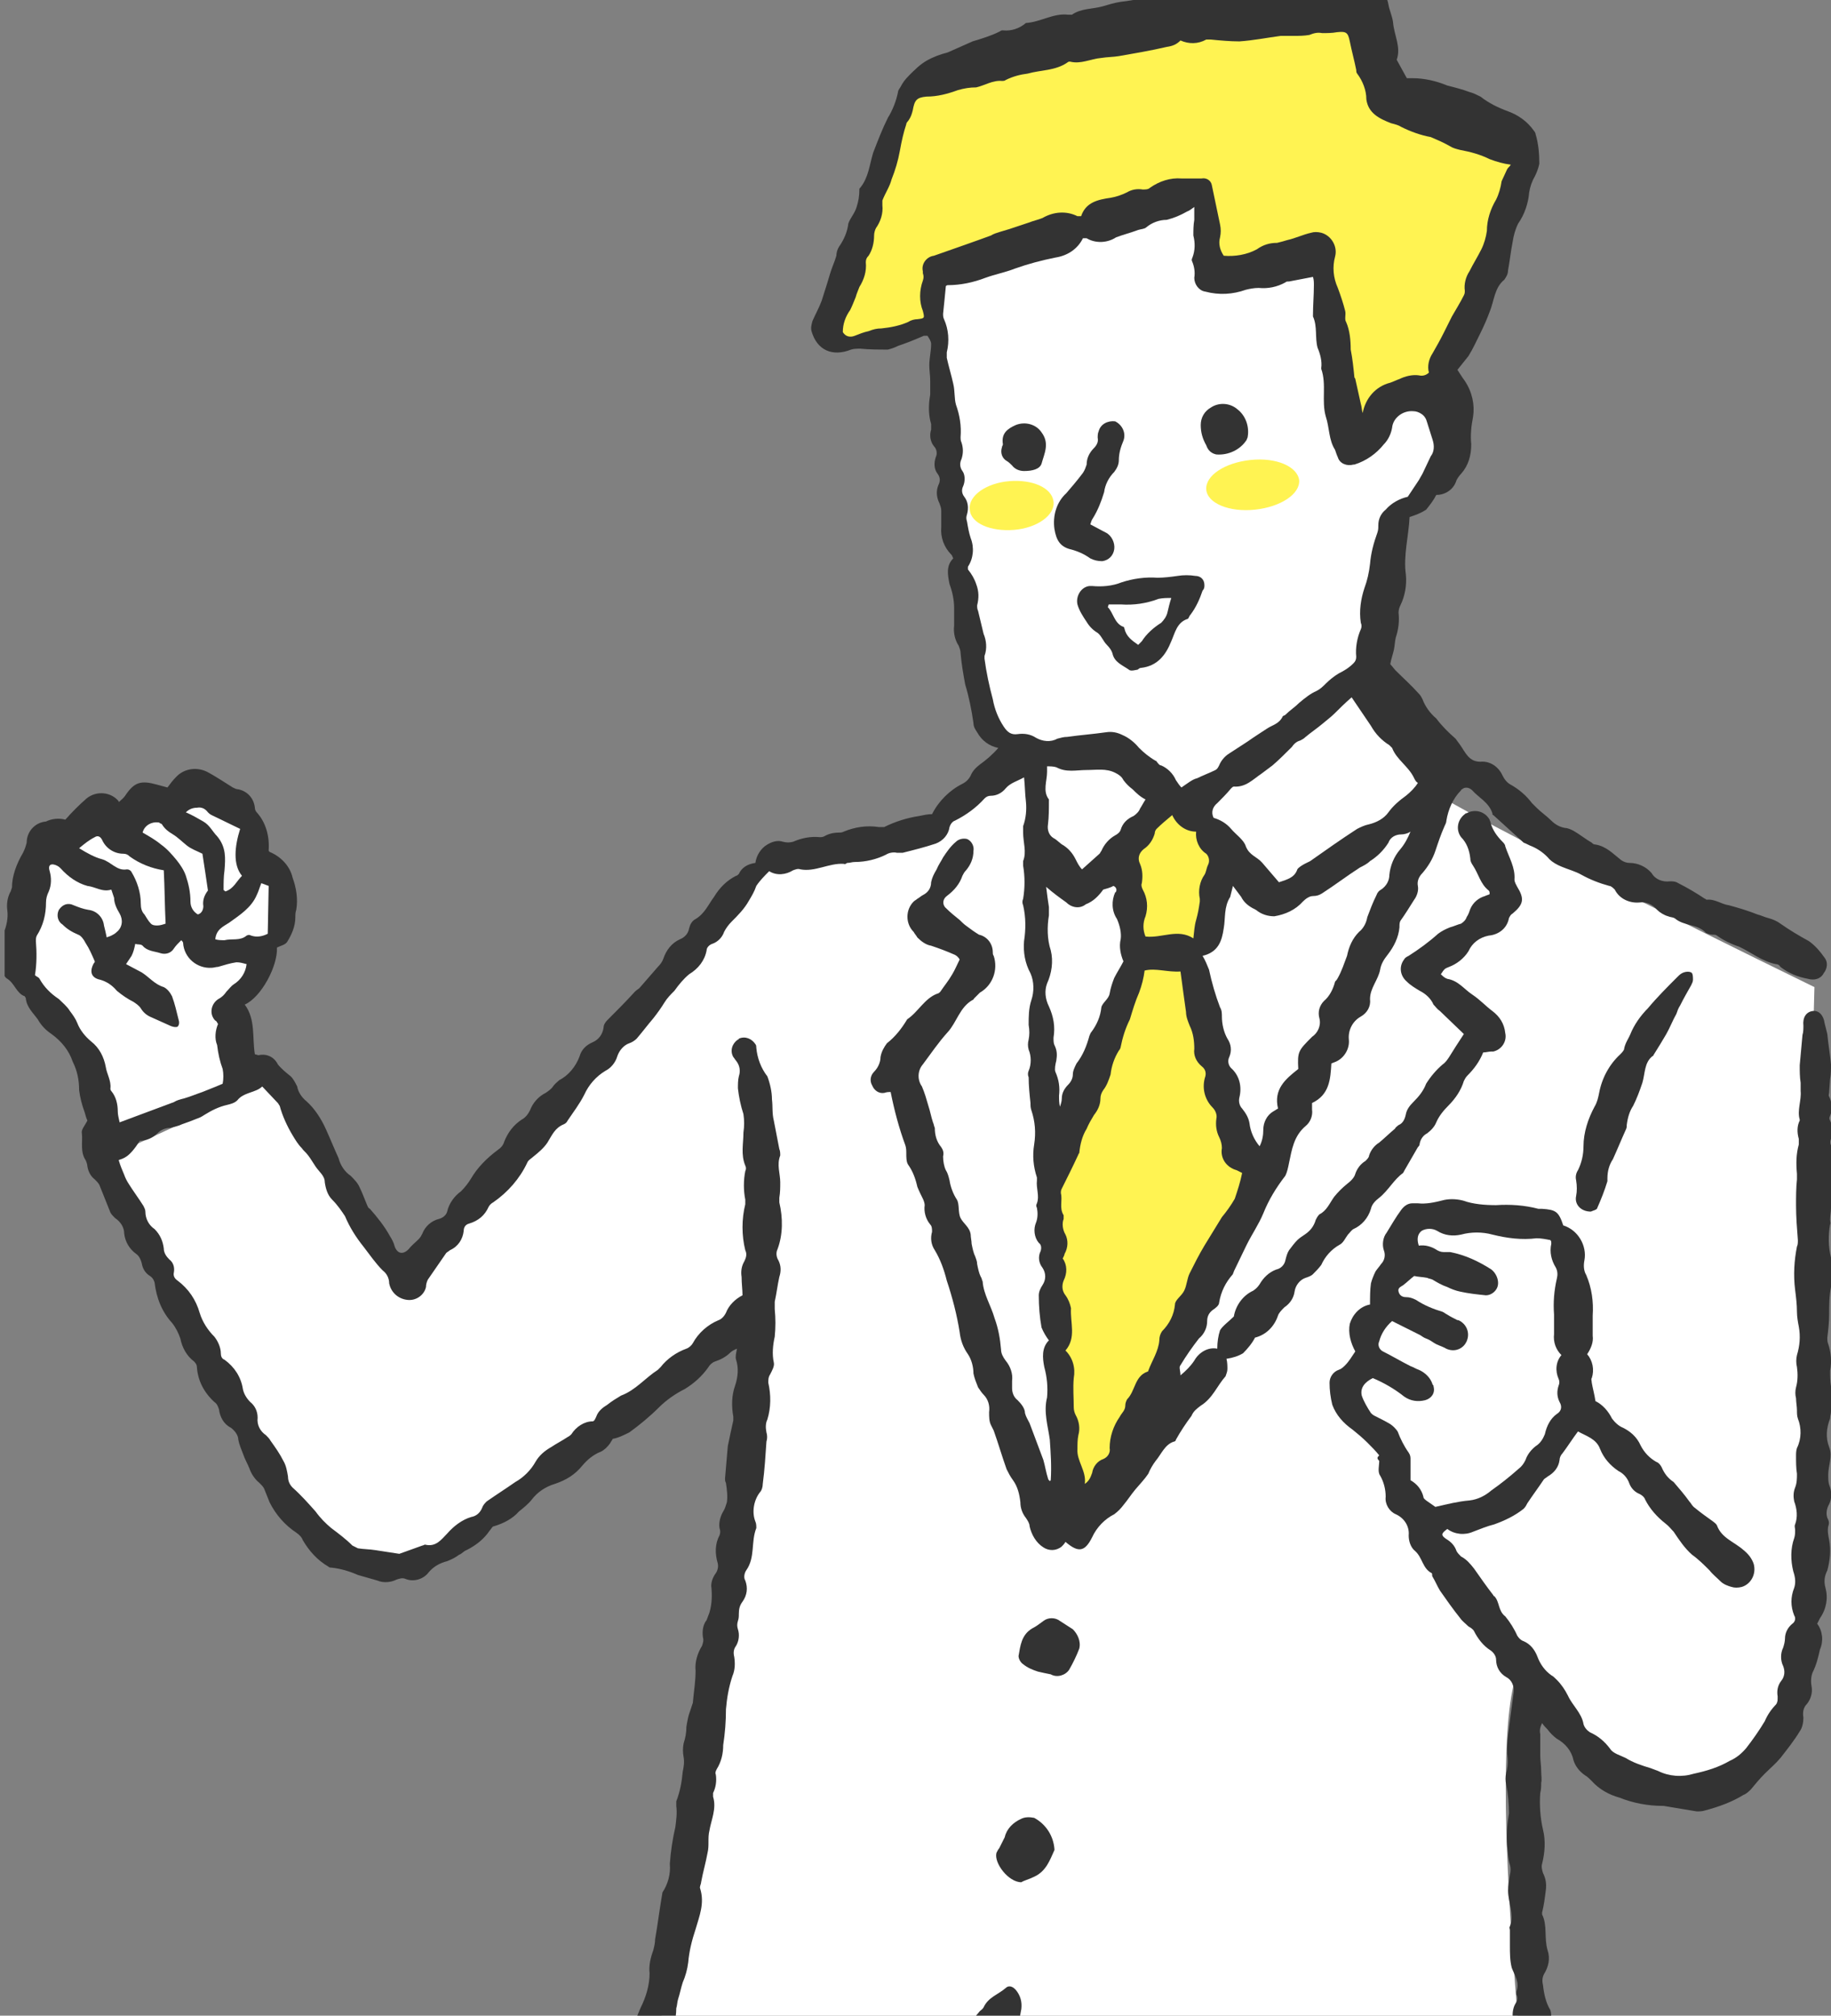
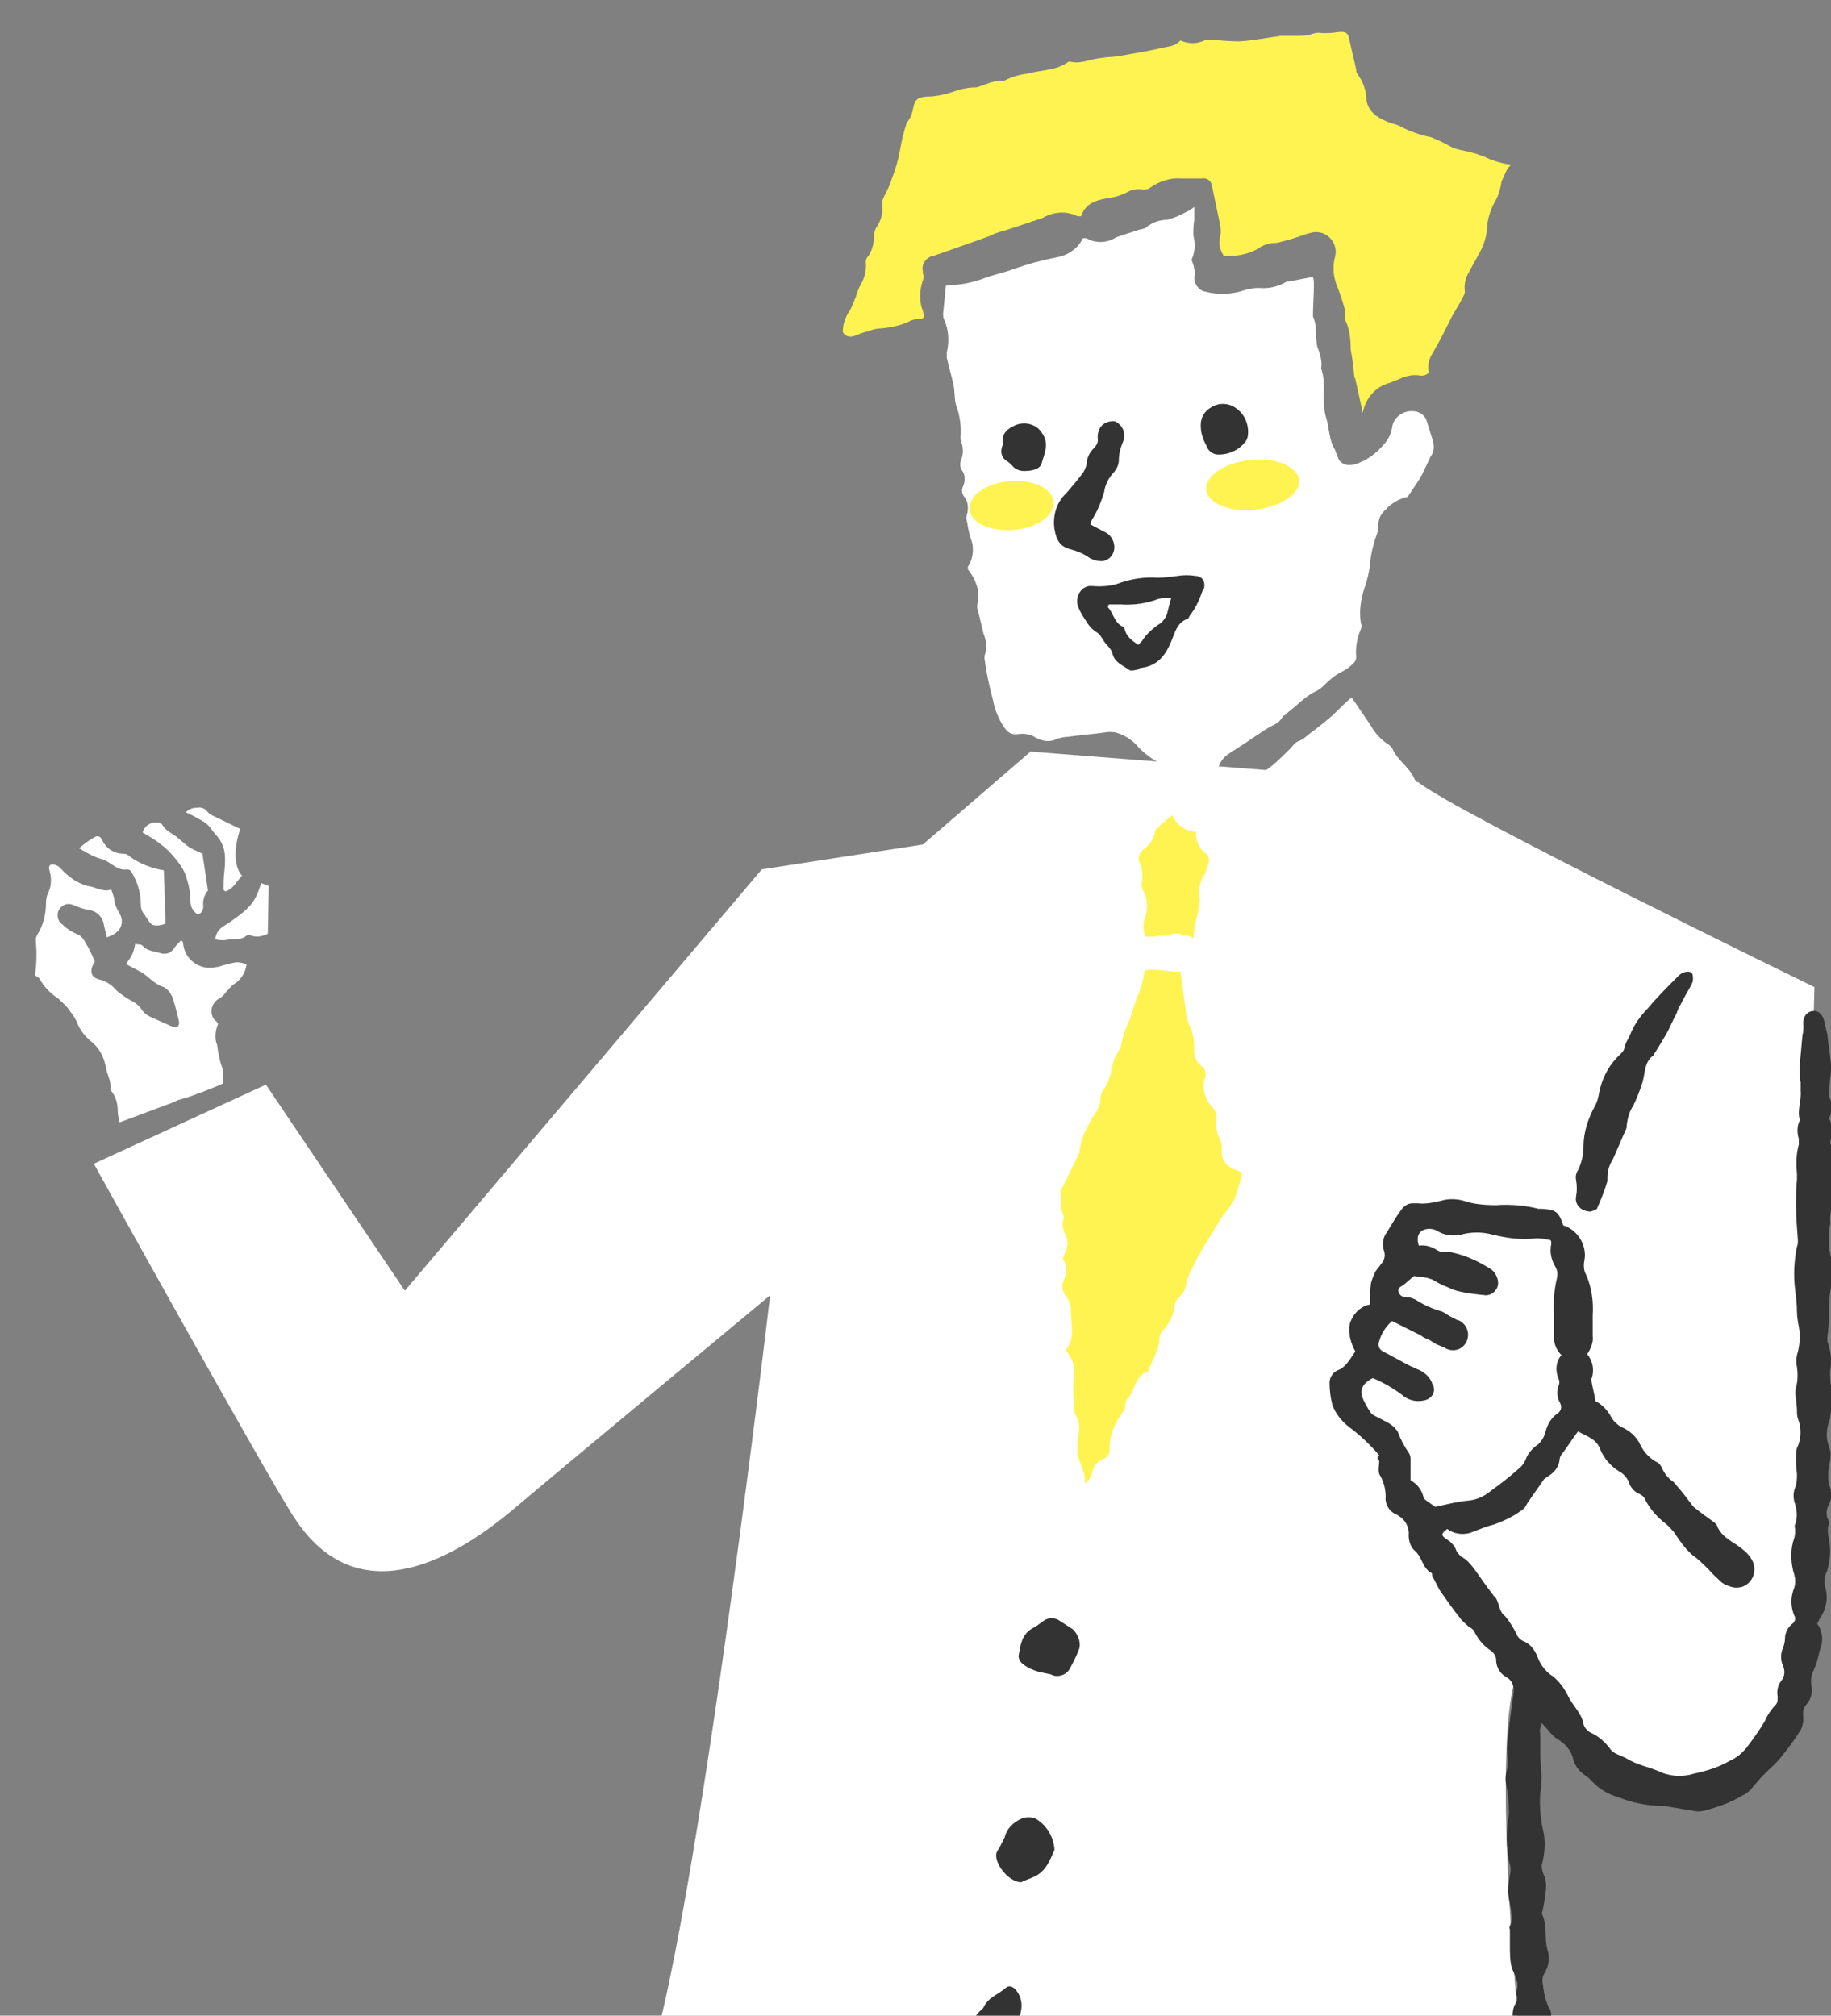
<svg xmlns="http://www.w3.org/2000/svg" xmlns:xlink="http://www.w3.org/1999/xlink" version="1.1" id="圖層_1" x="0" y="0" viewBox="0 0 199 219.1" xml:space="preserve">
  <rect x="0" y="0" width="199" height="219.1" fill="#808080" stroke="none" />
  <style>.st1{fill:#fff}.st2{fill:#333}.st3{fill:#fff352}</style>
  <g id="圖層_2_00000087414696477688341970000003625474423891099307_">
    <g id="情報">
      <defs>
        <path id="SVGID_1_" d="M.5-5.8h209.6v224.9H.5z" />
      </defs>
      <clipPath id="SVGID_00000137093825136019930000000010455762079002181264_">
        <use xlink:href="#SVGID_1_" overflow="visible" />
      </clipPath>
      <g clip-path="url(#SVGID_00000137093825136019930000000010455762079002181264_)">
        <path class="st1" d="M112 81.7l-11.7 10.1-17.5 2.7L44 140.3l-15.1-22.4-18.7 8.6s19 34.3 21.8 38.5c6.6 10.1 16.6 5.2 24.1-1.2 4.6-3.9 27.6-23 27.6-23s-9.7 82.8-14.8 86.7c0 0 48.8 11.1 98 10.9 0 0-5.8-47.8-1.9-56.8 0 0 10.5 15.2 19.4 12.8s13.2-19.3 12.4-32.7.4-54.4.4-54.4S158 88.2 154.1 85L112 81.7z" />
-         <path class="st2" d="M12.9 126.1c.2.7.4 1.1.6 1.6.1.3.3.7.5 1 .5.8 1.1 1.6 1.6 2.4.1.2.2.4.2.6 0 .8.4 1.5 1 1.9.6.6.9 1.3 1 2.1 0 .5.3.9.6 1.2.4.3.6.8.5 1.4-.1.4.1.7.4.9 1.2.9 2 2.1 2.4 3.5.3 1 .9 1.9 1.6 2.6.4.5.7 1.2.7 1.8 0 .3.1.6.4.7 1.1.8 1.8 1.9 2 3.2.1.5.4 1 .8 1.4.5.4.8 1 .8 1.7-.1.8.3 1.5.9 1.9.2.2.4.4.5.6.5.7 1 1.4 1.4 2.2.3.5.4 1.1.5 1.7 0 .5.2.9.5 1.2.9.8 1.7 1.7 2.5 2.6.5.7 1.1 1.3 1.7 1.8.8.6 1.6 1.2 2.3 1.9l.6.3c.6.1 1.3.1 1.9.2l2.6.4 2.5-.9c.1 0 .2-.1.3-.1 1.2.3 1.8-.6 2.4-1.2.7-.8 1.6-1.5 2.6-1.8.6-.1 1-.5 1.2-1 .1-.3.3-.5.5-.7 1-.7 2.1-1.4 3.1-2.1.9-.5 1.7-1.3 2.2-2.2.4-.7 1-1.2 1.7-1.6.6-.4 1.2-.7 1.8-1.1.2-.1.3-.2.4-.3.5-.8 1.4-1.4 2.3-1.4.2 0 .3-.3.4-.5.2-.6.7-1 1.2-1.3.5-.4 1-.7 1.5-1 1.6-.6 2.6-1.9 4-2.8l.3-.3c.7-.9 1.7-1.6 2.8-2 .3-.1.6-.4.7-.6.6-1.1 1.6-2 2.8-2.5.3-.1.6-.4.8-.8.3-.8 1-1.5 1.8-1.9 0-.6-.1-1.3-.1-2-.1-.6 0-1.2.3-1.7.2-.4.3-.8.1-1.2-.4-1.6-.4-3.4 0-5v-.5c-.2-1-.2-2.1 0-3.1.1-.2.1-.4 0-.6-.5-1.2-.2-2.4-.2-3.6.1-.7.1-1.3 0-2-.3-.9-.5-1.9-.6-2.8 0-.4 0-.9.1-1.3.2-.6.1-1.2-.3-1.7-.1-.1-.2-.3-.3-.4-.4-.7-.1-1.5.5-1.9 0 0 .1 0 .1-.1.7-.3 1.4 0 1.8.6.1.1.1.3.1.4.1 1.1.5 2.2 1.2 3.1.3.8.5 1.7.5 2.5.1.8 0 1.5.2 2.3.2 1 .4 2.1.6 3.1.1.2.1.5.1.7-.4 1 0 2 0 2.9 0 .6 0 1.1-.1 1.7v.5c.4 1.7.4 3.5-.2 5.1-.2.4-.1.9.1 1.2.3.6.3 1.2.1 1.8-.2.9-.3 1.8-.5 2.7v.8c.1 1 .1 2 0 3-.2.9-.3 1.9-.1 2.8.1.4-.2.9-.4 1.3-.2.3-.2.6-.2.9.3 1.3.3 2.7-.1 4-.2.4-.2.9-.1 1.4.1.3.1.7 0 1-.1 1.5-.2 3.1-.4 4.6 0 .3-.1.7-.3.9-.7.9-.9 2.2-.5 3.2.1.2.1.5.1.7-.6 1.5-.1 3.2-1.1 4.6-.2.3-.3.8-.1 1.1.3.8.2 1.6-.3 2.3-.3.4-.4.8-.4 1.3 0 .3 0 .5-.1.8-.1.3-.1.6 0 .9.2.6.1 1.3-.2 1.8-.3.4-.3.8-.2 1.2.1.7.1 1.4-.2 2.1-.4 1.2-.6 2.4-.7 3.6 0 1.3-.1 2.6-.3 3.9 0 .9-.2 1.8-.7 2.6-.1.2-.2.4-.1.6.1.7 0 1.4-.3 2v.4c.4 1.3-.2 2.5-.4 3.7-.2.8 0 1.6-.2 2.4-.2 1.1-.5 2.1-.7 3.2 0 .2-.2.5-.1.7.5 1.6-.1 3-.5 4.4-.4 1.2-.7 2.4-.8 3.6-.1.8-.3 1.5-.6 2.2-.2.6-.3 1.2-.5 1.8-.1.3-.1.7-.2 1 0 .6-.1 1.2-.2 1.8l-.6 2.1c-.2.4-.3.9-.4 1.3-.2 1.1-.7 2.1-1.5 2.9-.4.5-1 .7-1.6.5-.7-.2-.9-.7-1-1.4-.3-1.2-.2-2.5.4-3.6.1-.2.1-.4.1-.6.1-1 .5-2.1.9-3 .6-1.2 1-2.5 1-3.8-.1-.8.1-1.7.4-2.5.1-.4.2-.8.2-1.2.3-1.7.5-3.4.8-5.1.6-.9.9-2 .8-3.1.1-1.4.3-2.7.6-4 .1-.8.2-1.5.1-2.3v-.5c.4-1 .6-2.1.7-3.2.1-.5.2-1 .1-1.6-.1-.5-.1-1 0-1.5.2-.6.3-1.2.3-1.8.1-.6.2-1.2.4-1.7l.3-.9c.1-1.2.3-2.3.3-3.5-.1-.9.2-1.9.7-2.7.1-.3.2-.6.1-.9-.1-.7 0-1.4.4-1.9.1-.3.2-.5.3-.8.3-1 .3-2 .2-2.9 0-.5.2-1 .5-1.4.2-.3.3-.7.2-1.1-.3-1-.3-2.1.2-3 .1-.3.1-.5 0-.8-.1-.6.1-1.3.4-1.8.2-.3.3-.7.4-1 .1-.7 0-1.4-.1-2.1-.1-.2-.1-.3-.1-.5.1-1.2.2-2.3.3-3.5.2-1 .4-1.9.6-2.8v-.4c-.2-1.1-.2-2.3.2-3.4.3-.9.4-1.9.1-2.8-.1-.3 0-.7.1-1.2-.2.1-.5.2-.7.4-.5.5-1.1.8-1.7 1-.3.1-.6.4-.7.6-.7 1-1.6 1.8-2.6 2.4-1 .5-2 1.2-2.8 2-1 1-2.1 1.9-3.2 2.7-.6.3-1.2.6-1.8.7-.1.2-.2.3-.3.5-.3.4-.6.7-1 .9-.8.3-1.5.9-2 1.5-.8 1-1.8 1.6-3 2-1 .3-1.9.9-2.5 1.7-.4.5-.9.9-1.4 1.3-.7.8-1.7 1.3-2.7 1.6-.2 0-.3.3-.5.5-.6.9-1.5 1.6-2.5 2.1-.3.1-.5.4-.8.5-.4.3-.8.5-1.3.7-.8.2-1.5.6-2 1.2-.6.8-1.7 1.1-2.6.7-.3-.1-.6 0-.9.1-.6.3-1.4.4-2.1.1l-2.1-.6c-.9-.4-1.9-.7-2.9-.8-.1 0-.2 0-.3-.1-1.2-.7-2.1-1.7-2.8-2.9-.1-.3-.4-.6-.7-.8-1.2-.8-2.2-1.9-2.9-3.3l-.6-1.5c-.1-.2-.3-.4-.5-.6-.5-.4-.9-1-1.1-1.6-.2-.5-.5-1-.7-1.6-.2-.5-.4-1-.5-1.5 0-.5-.4-1-.8-1.3-.8-.4-1.2-1.2-1.3-2-.1-.3-.2-.6-.5-.8-1.1-1-1.8-2.3-1.9-3.8 0-.2-.1-.4-.3-.6-.8-.6-1.3-1.5-1.5-2.5-.2-.6-.5-1.2-.9-1.7-1.1-1.2-1.7-2.7-1.9-4.4-.1-.3-.2-.5-.5-.7-.5-.3-.8-.8-.9-1.4-.1-.4-.3-.8-.6-1-.7-.5-1.2-1.3-1.3-2.2 0-.7-.4-1.3-1-1.7-.2-.2-.4-.4-.5-.6l-1.2-3c-.1-.2-.3-.4-.5-.6-.4-.3-.7-.8-.8-1.4 0-.2-.1-.5-.2-.7-.6-.9-.3-2-.4-2.9-.1-.4.3-.8.6-1.4-.1-.2-.2-.5-.3-.9-.3-.8-.5-1.6-.6-2.4 0-1.1-.2-2.1-.7-3.1-.4-1.2-1.2-2.2-2.3-3-.6-.4-1.1-.9-1.5-1.6-.5-.7-1.2-1.3-1.3-2.3 0-.1-.1-.1-.1-.2-.9-.3-1.1-1.4-1.9-1.9-.2-.1-.3-.3-.4-.5-.2-.6-.4-1.3-.5-2 0-.8.2-1.7.5-2.5.3-.7.5-1.6.4-2.4-.1-.7 0-1.4.3-2 .1-.1.1-.3.2-.5 0-1.3.5-2.6 1.2-3.8.2-.4.3-.7.4-1.1 0-1.2.9-2.2 2.1-2.3.6-.3 1.4-.4 2.1-.2.7-.8 1.5-1.6 2.3-2.3 1.1-.9 2.7-.7 3.5.3v.1c.2-.2.5-.4.7-.7 1-1.5 1.7-1.7 3.5-1.2l1.1.3c.3-.4.6-.8.9-1.1.9-1 2.4-1.2 3.6-.5.9.5 1.8 1.1 2.6 1.6.2.1.4.2.6.2 1 .2 1.7 1 1.8 2 0 .2.1.4.2.5 1 1.1 1.4 2.6 1.3 4.1 0 .1 0 .1.1.2 1.2.5 2.2 1.5 2.5 2.8.4 1.1.6 2.3.4 3.5-.1.3-.1.5-.1.8 0 1-.4 1.9-.9 2.7-.2.3-.7.4-1.1.6.1 2-1.7 5.4-3.5 6.2 1.2 1.6.8 3.6 1.1 5.4.1 0 .3.1.4.1.9-.2 1.7.2 2.1 1 .4.5.9.9 1.4 1.3.3.3.5.7.7 1.1.1.6.5 1.2 1 1.6.9.8 1.6 1.9 2.1 3s.9 2.1 1.4 3.2c.2.8.7 1.5 1.3 1.9.4.4.8.8 1 1.3.3.6.5 1.2.8 1.9.1.2.1.3.3.4.8.9 1.6 1.9 2.2 3 .2.3.4.7.5 1.1.3.8.9.9 1.5.3.3-.4.7-.7 1.1-1.1.2-.2.3-.4.4-.6.3-.8 1-1.4 1.8-1.6.4-.1.8-.4.9-.8.2-.9.8-1.7 1.5-2.2.4-.4.8-.9 1.1-1.4.7-1.2 1.7-2.2 2.9-3.1.3-.2.6-.5.7-.9.4-1 1-1.8 1.9-2.4.4-.2.7-.6.9-1 .3-.8.9-1.5 1.7-1.9.3-.2.6-.4.8-.7.2-.3.5-.5.7-.7 1-.5 1.8-1.5 2.2-2.6.2-.7.7-1.2 1.4-1.5.7-.3 1.1-.9 1.2-1.6 0-.3.2-.6.4-.8 1-1 2-2 3-3.1.2-.2.4-.3.5-.4.7-.8 1.3-1.5 2-2.3.3-.3.5-.6.6-.9.3-.9.9-1.7 1.8-2.1.5-.2.9-.6 1-1.2.1-.4.3-.8.7-1 1-.6 1.4-1.6 2-2.4.6-1 1.4-1.8 2.4-2.3.1 0 .2-.1.3-.2.3-.7 1-1.1 1.8-1.2.1-.8.6-1.6 1.3-2 .5-.3 1.1-.5 1.7-.3.4.1.7.1 1.1 0 .9-.4 1.9-.6 2.9-.5.2 0 .3 0 .5-.1.5-.3 1.1-.4 1.6-.4.2 0 .3 0 .5-.1 1.2-.5 2.5-.7 3.8-.5h.6c1.2-.6 2.5-1 3.8-1.2.5-.1.9-.2 1.4-.2.7-1.4 1.9-2.6 3.3-3.3.4-.2.7-.5.9-.9.2-.5.6-.9 1-1.2.7-.5 1.4-1.1 2-1.8-1-.2-1.8-.8-2.3-1.7-.2-.3-.4-.6-.4-1-.2-1.4-.5-2.9-.9-4.2-.2-1.1-.4-2.2-.5-3.4 0-.3-.1-.5-.2-.8-.4-.6-.6-1.4-.5-2.2v-1.9c0-.9-.2-1.8-.5-2.6-.2-1-.4-2 .4-2.8-.1-.2-.1-.3-.2-.4-.8-.8-1.2-1.9-1.1-3v-1.8c0-.3-.1-.5-.2-.8-.3-.6-.4-1.3-.1-2 .2-.4.2-.8-.1-1.2-.4-.5-.4-1.2-.2-1.8.2-.4.1-.9-.2-1.2-.4-.5-.5-1.2-.3-1.8v-.6c-.3-1-.3-2.1-.1-3.2v-1.5c0-.6-.1-1.1-.1-1.7 0-.8.2-1.5.2-2.3 0-.3-.2-.6-.4-.9h-.4c-.9.4-1.9.8-2.8 1.1-.4.2-.7.3-1.1.4-1 0-2 0-3-.1-.3 0-.7 0-1 .1-2 .8-3.7.1-4.3-2-.1-.4 0-.7.1-1.1.3-.7.7-1.4 1-2.2.2-.6.4-1.3.6-1.9.1-.3.2-.7.3-1 .2-.7.5-1.3.7-2 0-.3.1-.7.3-1 .5-.7.9-1.6 1-2.5.2-.6.7-1.1.9-1.8.2-.6.3-1.2.3-1.9 0-.1 0-.1.1-.2.9-1.1 1-2.5 1.4-3.8.5-1.3 1-2.6 1.6-3.8.5-.8.9-1.8 1.1-2.8 0-.2.2-.4.3-.6.2-.4.5-.8.9-1.2.6-.6 1.2-1.2 1.9-1.6.7-.4 1.5-.7 2.3-.9l2.7-1.2c1-.3 2-.6 3-1.1.1-.1.2-.1.3-.1.9.1 1.8-.2 2.5-.8 1.6-.1 3-1.1 4.6-.9h.4c1-.7 2.2-.6 3.3-.9.7-.2 1.3-.4 2-.5 1.8-.2 3.5-.7 5.3-.6.5.1 1 .2 1.5.4.7-.6 1.7-.8 2.7-.6.2.1.3.1.5 0 1.5-.5 3-.8 4.5-.8 1.2-.1 2.4-.1 3.6 0 .4 0 .8-.1 1.2-.3.5-.2 1.1-.2 1.7 0 .2.1.5.2.8.1 1.6-.2 3.1-.3 4.7-.2 1.3 0 2.4 1 2.6 2.3.1.6.4 1.2.5 1.9.1 1.4.9 2.7.4 4.1l1.1 2h.6c1.3 0 2.6.3 3.8.8.8.2 1.6.4 2.4.7.4.1.8.3 1.2.5.9.7 1.9 1.2 3 1.6 1.1.4 2.1 1.1 2.8 2.1.1.1.2.3.2.4.3 1 .4 2.1.4 3.2-.1.5-.3 1-.5 1.4-.3.5-.5 1.1-.6 1.7-.1 1.2-.5 2.4-1.2 3.4-.3.6-.5 1.3-.6 2-.2 1-.3 2-.5 3.1 0 .4-.2.7-.4 1-1.1.9-1.1 2.3-1.6 3.5-.3.8-.6 1.5-1 2.3s-.8 1.7-1.3 2.5l-1.2 1.5c.2.3.5.8.8 1.2.8 1.2 1.1 2.6.9 3.9-.2 1-.3 2-.2 3 0 1.2-.3 2.3-1.1 3.2-.2.2-.4.5-.5.7-.3 1-1.2 1.6-2.2 1.6-.3.6-.7 1.1-1.1 1.6-.6.4-1.2.6-1.8.8-.1 2.1-.7 4.2-.4 6.3.1 1.1-.1 2.3-.6 3.3-.1.2-.2.5-.2.8.1.9 0 1.8-.3 2.7-.1.4-.1.8-.2 1.3s-.3 1-.4 1.6c.2.2.4.5.6.7.8.8 1.7 1.6 2.5 2.5.2.2.3.4.4.6.3.8.8 1.5 1.5 2.1.6.8 1.3 1.5 2.1 2.2.3.4.6.8.9 1.3.4.6.8 1.2 1.8 1.2 1.1-.1 2 .6 2.4 1.5.2.4.5.8.9 1 .9.5 1.7 1.2 2.3 2l.5.5c.5.5 1.1.9 1.6 1.4.4.4.9.7 1.5.8.3 0 .7.2.9.3.7.4 1.3.9 2 1.3.1.1.2.2.4.2 1.2.2 1.9 1 2.8 1.7.3.2.6.3.9.3.9 0 1.8.4 2.4 1.1.4.7 1.2 1 2 .9.3 0 .6 0 .9.2 1 .5 2 1.1 2.9 1.7.1 0 .1.1.2.1.9-.1 1.6.5 2.4.6 1.1.3 2.1.6 3.1 1 .4.1.8.3 1.2.4.4.1.9.3 1.3.6 1 .7 2 1.3 3.1 1.9.7.5 1.2 1.1 1.7 1.8.4.5.3 1.2-.1 1.7-.3.6-1 .8-1.7.6-1.1-.2-2.1-.6-3-1.3-.1-.2-.3-.3-.5-.3-1.5-.3-2.7-1.3-4-1.9-.9-.3-1.7-.7-2.4-1.2-.1-.1-.3-.1-.5-.1s-.5-.1-.7-.2c-.9-1-2.4-.7-3.4-1.6-.2-.1-.5-.1-.7-.2-.4-.1-.9-.4-1.2-.7-.5-.6-1.2-.9-1.9-.8-1.1.1-2.2-.4-2.7-1.4-.2-.2-.4-.4-.6-.4-1.1-.3-2.1-.7-3-1.2-.7-.4-1.5-.6-2.2-.9-.5-.2-1-.5-1.3-.8-.5-.6-1.2-1.1-1.9-1.4-.3-.1-.6-.3-.9-.4l-3.3-3c-.1 0-.1-.1-.1-.2-.4-1.2-1.5-1.7-2.2-2.5-.3-.3-.8-.4-1.1-.1 0 0-.1 0-.1.1-.9.9-1.4 2.1-1.6 3.3 0 .2-.1.4-.2.6-.4.9-.7 1.8-1 2.7-.3.9-.8 1.7-1.4 2.4-.4.4-.6.9-.5 1.4.1.5-.1 1.1-.4 1.5-.5.8-1 1.6-1.5 2.3-.1.2-.1.4-.1.7-.1 1.1-.6 2.1-1.3 3-.4.5-.7 1-.8 1.6-.2 1.1-1.1 2-1.1 3.2.1.8-.3 1.5-1 1.9-.9.5-1.4 1.5-1.3 2.5.1 1-.5 2-1.4 2.4l-.5.2c-.1 1.7-.2 3.4-2.1 4.3v.7c.1.7-.2 1.4-.7 1.8-1.3 1.1-1.5 2.6-1.8 4-.1.5-.2 1-.4 1.4-1 1.3-1.8 2.6-2.4 4.1-.5 1.2-1.2 2.2-1.8 3.4-.5 1-.9 1.9-1.4 2.9 0 .1-.1.2-.1.3-.8.9-1.3 1.9-1.5 3.1 0 .3-.4.6-.7.8-.4.3-.6.7-.6 1.2 0 .7-.3 1.4-.9 1.9-.7.9-1.4 1.9-2 2.9-.2.2 0 .6 0 1.1.6-.5 1.1-1 1.5-1.6.5-.9 1.5-1.5 2.5-1.3 0-.7.1-1.4.3-2 .3-.5.9-.9 1.5-1.5.2-1.2 1-2.3 2.1-2.8.3-.2.5-.4.7-.7.4-.7 1-1.3 1.8-1.6.5-.1.9-.5 1-1 .1-.4.2-.8.4-1.1.3-.4.6-.8.9-1.1.2-.2.5-.4.8-.6.6-.4 1-.9 1.2-1.6.1-.2.2-.4.4-.6.8-.4 1.1-1.2 1.6-1.9.4-.5.9-1 1.4-1.4.4-.3.8-.7.9-1.1.2-.6.6-1.1 1.1-1.4.2-.2.4-.4.4-.6.2-.6.6-1.1 1.1-1.4.6-.5 1.1-1 1.7-1.5.1-.2.3-.3.4-.4.5-.2.7-.7.8-1.2.1-.5.4-.9.8-1.3.6-.6 1.1-1.2 1.4-2 .5-.8 1.1-1.5 1.8-2.1.3-.2.5-.5.7-.8.5-.8 1-1.6 1.6-2.5l-2.6-2.5c-.3-.2-.5-.5-.7-.7-.3-.7-.9-1.2-1.5-1.5-.5-.3-1-.6-1.4-1-.7-.6-.9-1.6-.3-2.4.1-.2.3-.3.5-.4 1.1-.7 2.2-1.5 3.2-2.4.4-.3.8-.5 1.3-.7.4-.1.8-.3 1.2-.4.3-.2.5-.4.6-.7.2-.3.3-.6.4-.9.3-.7.9-1.2 1.6-1.4.2-.1.3-.1.5-.2 0-.2 0-.3-.1-.4-.9-.7-1.1-1.8-1.7-2.7-.2-.3-.3-.5-.3-.8-.1-.9-.4-1.7-1-2.3-.6-.8-.4-1.9.4-2.5.1-.1.1-.1.2-.1.9-.5 2-.2 2.5.7 0 .1.1.2.1.3.2.8.7 1.5 1.3 2.1.1.1.3.3.3.5.4 1.2 1.1 2.3 1 3.6 0 .3.2.6.3.8.8 1.3.7 1.9-.5 2.9-.2.1-.3.3-.4.5-.2 1.1-1.1 1.8-2.2 1.9-1 .2-1.8.8-2.2 1.7-.5.8-1.3 1.4-2.1 1.7-.5.2-.5.2-.9.8.2.2.4.4.7.5 1.2.2 1.8 1.1 2.7 1.7s1.4 1.2 2.2 1.8c.8.6 1.3 1.4 1.4 2.4.2.9-.4 1.8-1.3 2h-.2c-.3 0-.6.1-.9.1-.4 1-1 1.8-1.7 2.5-.2.2-.3.4-.4.6-.3 1-.9 1.9-1.7 2.7-.5.5-1 1.1-1.3 1.8-.2.5-.6.9-1 1.2-.4.2-.7.6-.8 1.1 0 .2-.1.3-.2.4l-1.5 2.6c0 .1-.1.1-.1.2-1 .7-1.6 1.9-2.6 2.7-.4.3-.8.7-.9 1.2-.3 1-1 1.8-1.9 2.2-.2.1-.4.4-.6.6-.3.4-.5.9-.9 1.1-.9.5-1.6 1.3-2 2.2-.3.4-.6.7-.9 1-.2.2-.5.3-.8.4-.6.2-1.1.8-1.2 1.5-.1.7-.5 1.3-1.1 1.7-.3.3-.6.6-.7.9-.4 1.2-1.3 2.1-2.5 2.4-.3.6-.8 1.2-1.3 1.7-.5.3-1.1.5-1.8.6.1.4.1.8.1 1.1 0 .3-.1.5-.2.8-.9 1-1.4 2.4-2.7 3.2-.4.3-.8.6-1 1.1-.6.8-1.2 1.7-1.7 2.6 0 .1-.1.2-.2.2-1 .3-1.4 1.4-2 2.1-.3.4-.6.9-.8 1.4-.4.6-.9 1.1-1.4 1.7s-.8 1.1-1.3 1.7c-.3.4-.6.7-1 1-1 .5-1.9 1.4-2.4 2.5-.8 1.6-1.5 1.7-2.9.5-.1.2-.3.4-.4.5-.6.5-1.4.5-2 .1-.8-.5-1.3-1.4-1.5-2.3 0-.3-.2-.6-.4-.9-.4-.5-.6-1.1-.6-1.7-.1-.9-.3-1.7-.8-2.4-.3-.4-.5-.8-.7-1.2-.5-1.4-.9-2.8-1.4-4.2l-.3-.6c-.2-.4-.2-.9-.2-1.4.1-.7-.1-1.4-.6-1.9-.2-.2-.4-.5-.6-.8-.2-.5-.4-1-.5-1.5 0-.7-.2-1.5-.6-2.1-.5-.7-.8-1.5-.9-2.4-.3-1.9-.8-3.8-1.4-5.6-.3-1.2-.7-2.3-1.3-3.3-.4-.6-.5-1.3-.3-2 0-.3 0-.6-.2-.8-.5-.6-.7-1.4-.6-2.1 0-.2-.1-.5-.2-.7-.2-.4-.4-.8-.6-1.3-.2-.9-.5-1.7-1-2.4-.2-.3-.2-.8-.2-1.2 0-.3 0-.6-.1-.9-.7-1.9-1.2-3.8-1.6-5.8-.2 0-.4 0-.7.1-.6.1-1.1-.3-1.3-.8-.3-.5-.2-1.1.2-1.5.4-.4.7-1 .7-1.6.1-.6.4-1.1.7-1.5.9-.7 1.6-1.6 2.2-2.6 1.2-.8 1.9-2.3 3.3-2.8.1 0 .2-.1.3-.2.4-.6.9-1.2 1.3-1.9.3-.5.5-1 .8-1.6-.1-.2-.3-.4-.5-.5-.9-.4-1.7-.7-2.6-1-.6-.1-1.1-.5-1.5-.9-.1-.2-.3-.4-.4-.6-.9-.9-.9-2.4 0-3.3.1-.1.3-.2.4-.3.2-.1.4-.3.6-.4.6-.3.9-.8.9-1.4.1-.5.3-.9.6-1.4.2-.5.5-.9.7-1.3.4-.6.8-1.2 1.4-1.7.3-.3.8-.4 1.2-.3.5.2.8.8.7 1.3 0 .8-.3 1.5-.8 2.1-.2.2-.3.4-.4.6-.3.9-.9 1.6-1.7 2.2-.4.3-.5.8-.2 1.2l.1.1c.5.5 1 .9 1.5 1.3.2.2.5.5.8.7.4.3.8.6 1.3.9.9.2 1.5 1 1.5 1.9 0 .1 0 .3.1.4.5 1.5-.1 3.2-1.5 4l-.6.6c-.1.1-.1.2-.2.2-1.4.8-1.7 2.4-2.7 3.5s-1.8 2.3-2.7 3.5c-.6.7-.6 1.7-.1 2.4.3.7.5 1.4.7 2.1.2.6.3 1.2.5 1.8.1.2.1.4.2.6 0 .8.2 1.5.7 2.1.2.3.3.6.2 1 0 .5.1 1.1.3 1.5.2.3.3.7.4 1.1.1.7.4 1.5.8 2.1.3.5.1 1.4.4 2s1 1 1.1 1.8c0 .3.1.7.1 1 .1.5.2 1 .4 1.4.1.3.2.5.2.8.1.5.2 1 .4 1.4.1.1.1.3.2.5.1 1.4.9 2.6 1.3 4 .4 1.1.6 2.2.7 3.4 0 .4.2.8.5 1.2.5.6.8 1.4.7 2.2v.8c0 .5.2 1 .6 1.3.4.4.8.9.8 1.4.1.4.3.7.5 1.1.5 1.3 1 2.7 1.5 4 .2.7.3 1.4.5 2 0 .1.1.2.2.3l.1-.1c.1-1.5 0-2.9-.1-4.4-.2-1.5-.7-3-.3-4.6.1-1.1 0-2.2-.3-3.3-.2-1-.3-2.1.5-2.9-.3-.4-.6-.9-.8-1.4-.2-1.1-.3-2.3-.3-3.5 0-.4.2-.8.4-1.1.4-.6.4-1.3 0-1.9-.4-.5-.5-1.2-.2-1.8.1-.3.1-.7-.2-.9-.5-.6-.6-1.5-.3-2.2.2-.5.2-1.1.1-1.6-.1-.2-.1-.3 0-.5.3-.8-.1-1.6 0-2.5v-.3c-.4-1.2-.5-2.4-.3-3.6.2-1.3.1-2.5-.3-3.7-.1-.3-.1-.5-.1-.8-.1-.9-.2-1.9-.2-2.8-.1-.2-.1-.5 0-.7.3-.7.3-1.6 0-2.3-.1-.4-.1-.7 0-1.1.1-.5.1-1 0-1.6 0-.9 0-1.8.3-2.7.3-.9.3-2-.1-2.9-.6-1.1-.8-2.3-.7-3.5.2-1.3.2-2.6-.1-3.9-.1-.2-.1-.5 0-.7.2-1.2.2-2.4 0-3.6v-.5c.4-1 0-2 0-3.1v-.7c.3-.8.4-1.8.3-2.7-.1-.8-.1-1.7-.2-2.6-.7.4-1.5.6-2 1.2-.4.5-1 .8-1.6.8-.3 0-.5.1-.7.3-.9 1-2 1.8-3.2 2.4-.3.1-.5.4-.6.7-.1.8-.7 1.5-1.5 1.8-1.2.4-2.4.7-3.6 1h-.6c-.4-.1-.9 0-1.2.2-1 .5-2.2.8-3.4.8-.3 0-.5.1-.8.1-.1 0-.2.2-.4.1-1.6-.1-3.1.9-4.7.6-.3-.1-.5 0-.8.1-.8.5-1.8.6-2.6.1-.5.5-1 1-1.4 1.6-.2.6-.5 1.1-.8 1.6-.5.9-1.2 1.6-1.9 2.3-.3.3-.6.7-.8 1.1-.2.6-.7 1.1-1.3 1.3-.3.1-.6.4-.6.7-.2 1.1-.9 2-1.9 2.6-.6.5-1.1 1.1-1.6 1.8-.4.4-.8.8-1.1 1.3s-.8 1.2-1.2 1.7c-.6.7-1.2 1.5-1.8 2.2-.2.2-.5.4-.8.5-.6.2-1.1.8-1.3 1.4-.2.7-.7 1.3-1.3 1.6-1 .6-1.8 1.5-2.3 2.6-.5 1-1.2 1.9-1.8 2.8-.1.2-.2.3-.4.4-1 .4-1.3 1.2-1.8 2-.4.6-1 1.1-1.5 1.5-.2.2-.6.4-.7.7-.8 1.7-2.1 3.2-3.7 4.3-.2.1-.4.3-.5.5-.4.9-1.1 1.5-2.1 1.8-.4.1-.6.4-.6.8-.1.9-.6 1.7-1.5 2.1-.1.1-.3.2-.4.3-.7 1-1.3 1.9-2 2.9-.1.2-.2.5-.2.8-.2.9-1.1 1.5-2 1.4-1-.1-1.8-.8-2-1.8 0-.6-.3-1.1-.7-1.4-.8-.8-1.4-1.7-2.1-2.6-.8-1-1.5-2.1-2-3.3-.4-.6-.8-1.2-1.4-1.8-.5-.5-.7-1.2-.8-1.9 0-.7-.6-1.1-1-1.7s-.5-.8-.8-1.2-.5-.5-.7-.8c-.4-.4-.7-.9-1-1.4-.6-1-1.1-2.1-1.4-3.2-.1-.1-.1-.2-.2-.3l-1.7-1.8c-.7.7-2 .6-2.7 1.5-.3.3-.7.4-1.1.5-.9.2-1.7.6-2.5 1.1-.3.2-.5.3-.8.4-.5.2-1 .4-1.6.6-.4.2-.9.3-1.3.4-.5 0-1 .2-1.4.6-.5.5-1.2.8-1.9.8-1.2 1.9-1.8 1.9-2.3 2.1z" />
        <path class="st2" d="M149.9 158.2c-.4-.5-.8-.9-1.3-1.4-.5-.5-1.1-1-1.6-1.4-1-.7-1.8-1.6-2.2-2.7-.2-.8-.3-1.6-.3-2.4 0-.6.4-1.2 1-1.4.3-.1.5-.3.7-.5.4-.4.7-.9 1.1-1.5-.5-.9-.8-2-.6-3 .3-1 1.1-1.9 2.2-2.1 0-.8 0-1.6.1-2.3.1-.4.3-.9.5-1.3.2-.3.4-.5.6-.8.4-.4.5-1 .3-1.5-.2-.6-.1-1.4.3-1.9.5-.8 1-1.7 1.6-2.5.3-.4.7-.7 1.2-.7h.6c.9.1 1.8-.1 2.6-.3.7-.2 1.5-.2 2.3 0 1.1.4 2.4.5 3.6.5 1.5-.1 3.1 0 4.6.4h.4c1.5.1 1.8.3 2.3 1.8 1.6.5 2.6 2.2 2.3 3.8-.1.5-.1 1.1.2 1.6.6 1.4.8 2.9.7 4.4v2.2c.1.7-.2 1.4-.6 2 .6.7.8 1.7.5 2.6-.1.1 0 .3 0 .5.1.6.3 1.3.4 2 .8.4 1.4 1.1 1.8 1.9.3.4.7.8 1.2 1 .8.4 1.5 1 1.9 1.9.4.8 1 1.4 1.7 1.8.3.1.5.4.6.6.3.7.7 1.2 1.3 1.6.6.7 1.2 1.4 1.7 2.1.2.2.3.5.6.7.6.5 1.3 1 2 1.5.1.1.3.2.4.4.5 1.4 1.9 1.8 2.9 2.7.5.4.9.9 1.1 1.5.3 1.1-.3 2.2-1.3 2.5-.4.1-.8.1-1.1 0-.4-.1-.9-.3-1.2-.6-.4-.4-.9-.8-1.2-1.2-.6-.6-1.2-1.2-1.9-1.7-.8-.7-1.4-1.6-2-2.5-.3-.3-.5-.6-.9-.9-.9-.7-1.7-1.6-2.2-2.6-.1-.3-.4-.5-.6-.6-.5-.2-.9-.6-1.1-1.1-.2-.6-.6-1.1-1.2-1.4-.9-.6-1.6-1.4-2-2.4-.4-1.1-1.5-1.4-2.4-1.9-.6.8-1.1 1.6-1.7 2.4-.2.2-.3.5-.3.7-.1.8-.6 1.4-1.3 1.8-.1.1-.3.2-.4.3-.6.9-1.2 1.7-1.8 2.6-.1.2-.2.4-.4.6-1 .8-2.1 1.3-3.2 1.7-.8.2-1.5.5-2.3.8-.9.4-2 .3-2.8-.3-.7.5-.7.7-.1 1.1.5.3.9.7 1.1 1.3.1.2.3.4.5.6.6.3 1 .8 1.4 1.3.7 1 1.4 2 2.1 2.9 0 0 0 .1.1.1.6.6.4 1.6 1.2 2.2.5.6 1 1.4 1.3 2.1.2.3.4.5.7.6.7.3 1.2.9 1.5 1.7.3.8.8 1.5 1.5 2 .2.1.4.3.6.5.5.5.9 1.1 1.2 1.7.5 1.1 1.5 1.9 1.7 3.1.1.4.4.7.7.9.9.4 1.6 1 2.2 1.8.3.5 1.1.7 1.7 1 .8.5 1.7.8 2.7 1.1.3.1.5.2.8.3 1.2.6 2.6.7 3.9.3 1.4-.3 2.7-.7 3.9-1.4.7-.3 1.3-.8 1.8-1.4.7-.9 1.4-1.9 2-2.9.3-.7.7-1.3 1.3-1.9.1-.1.1-.5.1-.8-.1-.6 0-1.2.4-1.7s.4-1.1.2-1.6c-.3-.6-.3-1.4 0-2 .1-.3.2-.7.2-1 0-.6.3-1.2.8-1.6.3-.2.4-.6.2-.9-.4-1-.4-2 0-3 .2-.6.1-1.2-.1-1.8-.3-1.2-.3-2.5.1-3.6.1-.3.1-.6.1-.9 0-.2-.1-.4 0-.6.3-.8.2-1.7-.1-2.5-.1-.5-.1-1 .1-1.5s.2-1 .2-1.5c-.1-.6-.1-1.3-.1-1.9 0-.3 0-.6.1-.9.5-1 .5-2.2.1-3.2-.1-.3-.1-.6-.1-.9 0-.4-.1-.9-.1-1.3-.1-.4-.1-.8 0-1.2.2-.7.2-1.5.1-2.2-.1-.4-.1-.9 0-1.3.3-1 .4-2 .2-3.1-.1-.5-.2-1.1-.2-1.6 0-.8-.1-1.6-.2-2.4-.2-1.6-.1-3.2.2-4.7.1-.2.1-.4.1-.7-.1-1.3-.2-2.5-.2-3.8 0-.9 0-1.9.1-2.8v-.6c-.1-1.1-.1-2.1.2-3.2v-.6c-.2-.7-.2-1.4.1-2v-.1c-.3-1 .2-2.1.1-3.1v-.9c-.1-.6-.1-1.3-.1-1.9l.3-3.3c.1-.3.1-.7.1-1-.1-.9.3-1.5 1-1.6s1.2.5 1.3 1.3l.3 1.2c.1 1.1.3 2.2.4 3.3 0 .5 0 1.1-.1 1.6l-.1 1.4c0 .2-.1.4 0 .5.3.6.4 1.4.1 2.1-.1.2-.1.3 0 .5.3.6.3 1.3.1 2-.1.2-.1.5 0 .7.2 1 .2 2.1.1 3.1v.7c.1 1 .1 2-.1 3 0 .4-.1.9-.1 1.3 0 .2.1.4 0 .5-.2 1.2-.2 2.4.1 3.6.1 1.1.1 2.1 0 3.2-.2 1-.2 2-.2 3 0 .8-.1 1.7-.2 2.5 0 .2 0 .5.1.7.3.9.4 1.9.2 2.9 0 .6 0 1.1.1 1.7 0 .3.1.7.1 1 0 .6 0 1.1-.1 1.7 0 .3-.1.5-.1.8-.4 1-.5 2.1-.1 3.1s-.1 2-.1 3c0 .4 0 .8.1 1.1.3.7.3 1.5 0 2.1-.3.5-.4 1.2-.1 1.7.1.2.1.5 0 .7-.1.5 0 1 .1 1.5.2 1.1.1 2.2-.2 3.3-.3.6-.4 1.2-.2 1.9.3 1.1.1 2.3-.6 3.3l-.3.6c.6.8.7 1.9.3 2.8-.2.9-.4 1.7-.8 2.5-.2.5-.2 1.1-.1 1.6.1.6-.1 1.3-.5 1.8-.4.4-.5.9-.4 1.5 0 .5-.1 1.1-.4 1.5-.6 1-1.4 2-2.1 2.9-.5.6-1.1 1.1-1.7 1.7s-1 1.1-1.5 1.7c-.2.2-.5.5-.8.6-1.3.8-2.7 1.3-4.2 1.7-.3.1-.6.1-.9.1l-3.6-.6h-.1c-1.6 0-3.2-.3-4.7-.9-1.1-.3-2.2-.9-3-1.8-.2-.2-.5-.5-.7-.6-.6-.4-1.1-1-1.3-1.7-.2-1-.9-1.8-1.8-2.3-.4-.3-.7-.6-1-1-.2-.2-.4-.4-.6-.7-.2.4-.3.8-.2 1.2v2.3c0 .6.1 1.1.1 1.7s.1.9 0 1.3c0 .4 0 .7-.1 1.1-.1 1.3 0 2.7.3 4 .3 1.2.2 2.5-.1 3.7-.1.3 0 .7.1 1 .3.6.4 1.2.3 1.9-.1.8-.2 1.6-.4 2.4v.2c.6 1.2.2 2.6.6 3.9.3.9.1 1.8-.4 2.6-.2.4-.2.8-.1 1.2.1.9.3 1.9.8 2.7.1.3.1.7.1 1 0 .5-.2 1.1-.2 1.6s0 1 .2 1.5c.3.7.4 1.5.4 2.2 0 .4 0 .7.1 1.1.1.5.1.9 0 1.4-.3 1-.2 2.1.1 3.1.4 1.2.7 2.4.8 3.6 0 .7-.1 1.4-.3 2.1-.2.6-.8 1-1.5.8-.1 0-.2-.1-.3-.1-.9-.4-1.5-1.1-1.8-2.1-.3-1.4-.4-2.9-.4-4.4 0-.9-.1-1.7-.5-2.5-.2-.5-.3-1-.3-1.5 0-.3.1-.6 0-.9-.3-.9-.3-1.9 0-2.9.1-.3.1-.7 0-1-.1-.6-.3-1.2-.4-1.8-.2-.6-.1-1.4.2-1.9.2-.3.3-.7.1-1v-.3c.4-1-.2-1.8-.5-2.6-.2-.8-.2-1.6-.2-2.4v-1.7c0-.1-.1-.3 0-.4.5-1.3-.2-2.6-.2-3.9 0-.6.1-1.1.2-1.7.1-.4.1-.8 0-1.1-.2-.6-.2-1.3-.3-2-.1-1.2 0-2.4.2-3.6 0-1-.1-2.1-.3-3.1-.1-.4-.1-.9 0-1.3.2-.7.2-1.4.1-2.1 0-.7 0-1.3.1-2 .2-1.6.4-3.1.6-4.6.1-.7-.2-1.4-.8-1.7-.7-.4-1.1-1.1-1.1-1.9 0-.4-.3-.8-.6-1-.8-.5-1.4-1.3-1.8-2.1-.1-.2-.4-.4-.6-.5-.3-.3-.7-.6-.9-.9-.8-1-1.5-2-2.2-3-.3-.5-.5-1-.8-1.5-.1-.1 0-.3-.1-.4-1-.5-1-1.7-1.8-2.4-.5-.4-.7-1.1-.7-1.7.1-1-.5-1.9-1.4-2.3-.7-.3-1.2-1.1-1.1-1.9 0-.8-.2-1.6-.6-2.3-.3-.4-.1-1.1-.1-1.6-.3-.3-.2-.4 0-.6zm-42.1 65.3c-.4.6-.9 1.2-1.3 1.8-.3.4-.6.8-1 1.1-1 .7-1.7 1.8-2.8 2.2-.5.9-1.5 1.2-2.3 1.7-.2.1-.5.2-.7.3-1.6.2-3.2.1-4.8-.2-.5-.2-.9-.7-.8-1.3 0-.6.4-1.1 1-1.2 1.1 0 2.2-.4 3.2-1 .7-.4 1.5-.6 2.2-1 .6-.4 1.1-1 1.6-1.5.6-.7 1.1-1.4 1.6-2.1l1.5-2.1c.5-.7.9-1.1 1.3-1.6.1-.1.3-.2.4-.4.5-1.1 1.6-1.4 2.4-2.1.3-.3.7-.2 1 .1l.1.1c.5.6.7 1.3.6 2.1-.1.5-.2 1-.2 1.5 0 .4.2.8.3 1.1.3.5.5 1.2.4 1.8 0 .5.1.9.3 1.3.2.5.4.9.5 1.4.4 1 1 1.8 1.8 2.5.1.1.2.1.4.1 1.5.3 3 .8 4.4 1.5.3.1.6.2.9.2.7.1 1.3.2 2 .3s1.1.3 1.6.5c.8.1 1.3.9 1.1 1.7-.1.6-.7 1.1-1.3 1.2-.5.1-1 .2-1.6.3-.9.3-1.9.2-2.7-.3-.2-.1-.4-.2-.7-.2-1.4 0-2.8-.3-4.1-.9-1.1-.5-2.1-1.3-3.3-1.8-.7-.3-1.2-.9-1.6-1.5-.5-1.1-1-2.2-1.3-3.4-.1-.3.1-.7.1-1.1s0-.7.1-1l-.3-.1z" />
        <path class="st2" d="M172.9 131.7c-1.1 0-1.8-.8-1.6-1.7.1-.5.1-1.1 0-1.7-.1-.4 0-.8.2-1.1.4-.8.6-1.7.6-2.6 0-1.5.5-3 1.2-4.3.3-.5.4-1 .5-1.5.3-1.6 1.1-3.1 2.3-4.2.1-.1.3-.3.4-.5.1-.7.5-1.2.7-1.7.4-1 1.1-2 1.9-2.8 1-1.2 2.1-2.3 3.2-3.4.2-.2.4-.4.7-.5.3-.1.6-.1.8 0 .2.1.2.5.2.8 0 .2-.1.4-.2.6-.4.7-.8 1.4-1.2 2.2-.2.3-.3.6-.4.9-.4.7-.7 1.5-1.1 2.2s-.9 1.5-1.4 2.3c0 0 0 .1-.1.1-.9.7-.8 1.9-1.1 2.9-.3.9-.6 1.7-1 2.5-.4.6-.6 1.3-.7 2.1 0 .2 0 .3-.1.5-.5 1.1-.9 2.1-1.4 3.2-.4.6-.6 1.3-.6 2.1v.3c-.3 1-.7 2-1.1 2.9 0 .2-.5.3-.7.4zM111 204.6c-1.4 0-3-2.1-2.7-3.2.1-.2.2-.4.3-.5l.6-1.2c.2-.9.9-1.6 1.8-2 .4-.2.9-.2 1.4-.1 1.3.7 2.1 2 2.2 3.4v.1c-.5 1.1-.9 2.3-2.2 2.9-.6.3-1.1.4-1.4.6zm6.3-25.4c-.3.8-.7 1.6-1.1 2.3-.4.6-1.3.9-2 .5-.5-.1-1-.2-1.4-.3-.6-.2-1.1-.4-1.6-.8-.3-.2-.5-.6-.5-.9.2-1.1.3-2.3 1.5-3 .4-.2.8-.5 1.2-.8.5-.4 1.3-.4 1.8 0l1.4.9c.5.5.9 1.3.7 2.1z" />
        <path class="st1" d="M128.4 85.6c-.2-.2-.4-.5-.6-.8-.3-.7-.9-1.3-1.6-1.6-.2 0-.3-.2-.4-.3s-.1-.2-.2-.2c-.7-.4-1.3-.9-1.8-1.4-.5-.6-1.1-1.1-1.8-1.4-.6-.3-1.2-.4-1.8-.3-1.4.2-2.8.3-4.2.5-.4 0-.7.1-1.1.2-.7.4-1.6.3-2.3-.1-.6-.4-1.3-.5-2-.4-.7.1-1.1-.2-1.5-.8-.6-.9-1-1.9-1.2-3-.4-1.5-.7-2.9-.9-4.4v-.3c.3-.8.2-1.7-.1-2.4-.2-.8-.4-1.7-.6-2.5-.1-.2-.1-.4-.1-.6.2-.8.2-1.5-.1-2.3-.2-.6-.5-1.1-.9-1.6v-.3c.6-.9.7-2.1.3-3.1-.2-.6-.3-1.2-.4-1.8-.1-.3-.1-.5 0-.8.2-.7.1-1.4-.3-1.9-.3-.4-.3-.8-.1-1.2.2-.5.2-1.2-.1-1.6-.3-.4-.3-.9-.1-1.3.2-.6.2-1.2 0-1.8-.1-.2-.1-.4-.1-.6.1-1.2-.1-2.4-.5-3.5-.2-.7-.1-1.5-.3-2.3-.2-.9-.5-1.9-.7-2.8v-.6c.3-1.2.2-2.5-.3-3.6-.1-.2-.1-.4-.1-.6.1-1 .2-1.9.3-3 .1-.1.2-.1.2-.1 1.4 0 2.8-.3 4.1-.8 1.1-.4 2.2-.6 3.2-1 1.4-.5 2.9-.9 4.4-1.2 1.3-.2 2.4-.9 3-2.1h.4c1 .6 2.3.5 3.2-.1.8-.3 1.6-.5 2.4-.8.3-.1.7-.1.9-.3.6-.5 1.4-.8 2.2-.8.8-.2 1.5-.5 2.2-.9.3-.1.5-.3.8-.5v1.4c-.1.6-.1 1.1-.1 1.7.2.8.2 1.6-.1 2.4-.1.2-.1.3 0 .5.2.5.3 1.1.2 1.7 0 .7.5 1.4 1.2 1.5 1.5.4 3 .3 4.4-.2.4-.1.9-.2 1.4-.2 1 .1 2-.1 2.9-.6.1-.1.2-.1.4-.1l2.6-.5c.1.3.1.6.1.9 0 1.1-.1 2.2-.1 3.3v.1c.5 1.1.2 2.3.5 3.4.3.7.5 1.5.4 2.2v.1c.6 1.7 0 3.5.5 5.2.4 1.2.3 2.5 1 3.6.1.3.2.6.3.8.2.7 1 1 1.7.8h.1c1.3-.4 2.4-1.2 3.2-2.2.5-.5.8-1.2.9-1.8.1-1.1 1.2-1.9 2.3-1.8.3 0 .6.1.9.3.3.2.5.5.6.9.2.6.4 1.3.6 1.9.2.6.2 1.3-.2 1.8-.3.6-.6 1.3-.9 1.9-.1.2-.3.5-.4.7L153 54c-.9.2-1.8.7-2.4 1.4-.5.4-.8 1-.8 1.7 0 .3 0 .5-.1.8-.4 1.1-.7 2.2-.8 3.4-.1.9-.3 1.8-.6 2.6-.4 1.2-.6 2.5-.4 3.8.1.2.1.5 0 .7-.4.9-.6 2-.5 3 0 .3-.1.5-.3.7-.5.5-1 .8-1.6 1.1-.5.3-1 .7-1.4 1.1-.3.3-.6.6-1 .8-.7.3-1.3.8-1.9 1.3-.5.5-1 .8-1.5 1.3-.1.1-.3.1-.3.2-.4.8-1.1.9-1.7 1.3s-1.4.9-2.1 1.4l-2 1.3c-.5.3-.9.8-1.1 1.3-.1.2-.2.4-.4.5-.6.3-1.4.6-2 .9-.5.1-1.1.6-1.7 1z" />
        <path class="st3" d="M128.3 4.4c.9.4 1.9.4 2.8-.1h.5c1 .1 2.1.2 3.1.2 1.5-.1 3-.4 4.5-.6h1.5c.5 0 1 0 1.6-.1.5-.2.9-.3 1.4-.2.5 0 1.1 0 1.6-.1 1-.1 1.2 0 1.4 1s.5 2.1.7 3.1c0 .1 0 .3.1.4.6.8 1 1.8 1 2.8.2 1.5 1.4 2.1 2.7 2.6.4.1.8.2 1.1.4 1 .5 2.1.9 3.2 1.1.7.3 1.4.6 2.1 1 .3.2.7.3 1.1.4 1.1.2 2.2.5 3.2 1 .8.3 1.5.5 2.3.6-.1.2-.3.3-.4.5-.2.4-.4.9-.6 1.3-.1.7-.3 1.4-.6 2-.6 1-1 2.2-1 3.4-.1.7-.3 1.4-.6 2-.4.8-.9 1.6-1.3 2.4-.4.6-.6 1.4-.5 2.1 0 .2 0 .3-.1.5-.4.8-.9 1.6-1.3 2.3l-.9 1.8c-.4.8-.8 1.5-1.2 2.2-.4.6-.6 1.4-.4 2.1-.3.3-.7.4-1.1.3-.7-.1-1.5.1-2.1.4-.3.1-.7.3-1 .4-1.6.4-2.7 1.7-3 3.3-.1-.3-.1-.7-.2-1l-.6-2.7c0-.1-.1-.1-.1-.2-.1-1-.2-2-.4-3 0-1-.1-2.1-.5-3-.2-.3 0-.8-.1-1.2-.2-.8-.5-1.7-.8-2.5-.5-1.1-.6-2.3-.3-3.4s-.4-2.3-1.5-2.6c-.4-.1-.8-.1-1.1 0-.9.2-1.7.6-2.6.8-.3.1-.7.2-1.1.3-.8 0-1.5.2-2.2.7-1.1.6-2.4.8-3.6.7-.4-.6-.6-1.3-.4-2 .1-.5.1-.9 0-1.4-.3-1.4-.6-2.9-.9-4.3-.1-.5-.6-.8-1.1-.7h-2.2c-1.2-.1-2.4.3-3.4 1-.2.2-.5.2-.8.2-.6-.1-1.2 0-1.7.3-.6.3-1.2.5-1.8.6-1.4.2-2.7.5-3.2 2h-.4c-1.2-.6-2.6-.5-3.8.2-.5.2-1 .3-1.5.5l-2.1.7-1 .3c-.3.1-.7.2-1 .4l-1.1.4-1.4.5-3.7 1.3c-.8.1-1.4.9-1.2 1.7v.2c.1.3.1.5 0 .8-.4 1.1-.4 2.3 0 3.3.2.8.2.8-.6.9-.3 0-.7.1-1 .3-.9.4-1.9.6-2.9.7-.5 0-.9.1-1.4.3-.5.1-1 .3-1.5.5s-1 .1-1.3-.4c0-.9.3-1.7.8-2.4.2-.4.4-.9.6-1.4.1-.4.3-.8.4-1.1.5-.8.8-1.7.7-2.7 0-.3.1-.5.3-.7.4-.6.6-1.4.6-2.2 0-.3.1-.6.2-.8.5-.7.8-1.6.7-2.5v-.5c.3-.8.8-1.5 1-2.3.4-1 .7-2 .9-3.1s.4-2 .7-2.9c0-.2.2-.3.3-.5.2-.3.3-.6.4-1 .2-1.1.4-1.4 1.5-1.5 1.2 0 2.3-.3 3.4-.7.7-.2 1.3-.3 2-.3.9-.2 1.8-.8 2.8-.7.1 0 .3 0 .4-.1.8-.4 1.6-.6 2.4-.7 1.4-.4 3-.3 4.3-1.2.1-.1.2-.1.3-.1 1.2.3 2.2-.3 3.4-.4.6-.1 1.3-.1 1.9-.2 1.7-.3 3.5-.6 5.2-1 .7-.1 1.1-.3 1.5-.7zm-10.4 156.9c.2-1.4-.9-2.5-.8-3.8 0-.5 0-1 .1-1.5.2-.7.1-1.5-.3-2.2-.1-.2-.2-.5-.2-.8 0-1.1-.1-2.1 0-3.2.2-1.1-.1-2.2-.9-3 1.2-1.4.5-3 .6-4.6-.1-.5-.3-1-.6-1.4-.4-.5-.4-1.1-.2-1.6.4-.8.4-1.7-.1-2.4.1-.2.2-.4.2-.5.4-.7.4-1.5.1-2.1-.3-.5-.4-1.2-.2-1.7v-.4c-.5-.8-.1-1.6-.3-2.4 0-.2 0-.3.1-.5.6-1.2 1.2-2.4 1.8-3.7 0-.1.1-.1.1-.2.1-.9.3-1.8.8-2.6.2-.5.5-1 .8-1.5.4-.5.7-1.1.7-1.8 0-.3.1-.6.3-.9.4-.5.6-1.1.8-1.7.1-.9.4-1.8.9-2.6.1-.1.2-.3.2-.4.2-1 .5-2 1-3 .3-1 .6-2 1-2.9.3-.8.5-1.6.6-2.4 1.2-.3 2.5.2 3.9.1.2 1.5.4 3 .6 4.4 0 .5.2 1 .4 1.5.4.8.5 1.7.5 2.5-.1.7.2 1.4.8 1.9.4.3.5.7.4 1.1-.4 1.2-.1 2.5.8 3.4.3.3.5.8.4 1.2-.1.7 0 1.4.3 2 .2.4.3.8.3 1.2-.2 1.1.5 2.1 1.6 2.4l.6.3c-.2 1-.5 1.9-.8 2.8-.4.7-.9 1.4-1.4 2-.6 1-1.3 2.1-1.9 3.1s-1.1 2-1.6 3c-.3.6-.3 1.3-.6 1.9s-1 1-1 1.5c-.1 1.1-.6 2.1-1.4 2.9-.2.3-.3.6-.3 1-.1 1.2-.8 2.2-1.2 3.3 0 0 0 .1-.1.1-1.4.5-1.3 2.1-2.2 3-.1.2-.2.4-.2.7 0 .5-.4.8-.6 1.2-.7 1-1.1 2.2-1.1 3.4.1.5-.2 1-.7 1.2-.6.2-1.1.8-1.2 1.5-.1.2-.2.8-.8 1.2z" />
        <path class="st1" d="M141.1 116.2c-1.4 1.1-2.7 2.2-2.2 4.3-.2.1-.3.2-.5.3-.7.4-1.1 1.2-1.1 2 0 .6-.1 1.2-.4 1.8-.6-.7-1-1.6-1.1-2.5-.1-.6-.4-1.1-.8-1.6-.3-.3-.4-.8-.3-1.2.3-1.2 0-2.4-.9-3.2-.3-.3-.4-.8-.2-1.2.3-.7.2-1.4-.2-2-.4-.7-.6-1.6-.6-2.4 0-.3 0-.7-.2-1-.5-1.3-.9-2.7-1.2-4.1-.2-.5-.4-1-.7-1.5 1.7-.4 2.1-1.6 2.3-3 .2-1.1 0-2.3.7-3.4l.3-1.2.9 1.2c.3.6.8 1 1.4 1.3.1 0 .1.1.2.1.6.5 1.3.7 2 .7 1.2-.2 2.3-.7 3.1-1.6.3-.3.7-.6 1.1-.6.4 0 .7-.1 1-.3 1.4-.9 2.7-1.9 4.1-2.8.4-.2.8-.4 1.1-.7.8-.5 1.5-1.2 2-2 .2-.6.8-.9 1.4-.9.3 0 .7-.1 1-.3-.3.7-.6 1.3-1.1 1.9-.7.8-1.1 1.8-1.2 2.8 0 .6-.3 1.2-.9 1.6-.2.1-.4.3-.5.6-.4.8-.7 1.6-1 2.4-.1.6-.4 1.2-.9 1.6-.7.7-1.1 1.6-1.3 2.6-.3.8-.6 1.7-1 2.4-.1.2-.2.3-.3.4-.2.8-.6 1.6-1.2 2.1-.5.5-.7 1.2-.5 1.9.2.8-.2 1.6-.8 2-1.5 1.5-1.6 1.6-1.5 3.5zm-129-19.5l.3.9c0 .6.3 1.2.6 1.7.4.7.3 1.5-.3 2-.2.2-.4.3-.6.4-.2.1-.3.1-.5.2-.1-.5-.2-.9-.3-1.3-.1-.9-.8-1.6-1.7-1.7-.6-.1-1.1-.3-1.6-.5-.6-.3-1.2-.1-1.6.5-.3.6-.1 1.3.4 1.6.5.5 1 .8 1.7 1.1.3.1.6.5.8.9.4.6.7 1.3 1 2 0 .1 0 .1-.1.2-.5.9-.3 1.6.7 1.8.7.2 1.3.6 1.8 1.2.6.5 1.2.9 1.8 1.2.3.2.6.4.8.7.3.5.7.8 1.2 1 .7.3 1.3.6 2 .9.2.1.6.2.8.1.2-.2.2-.5.1-.8-.2-.8-.4-1.7-.7-2.5-.2-.4-.5-.8-.9-1-1-.3-1.6-1.1-2.4-1.6-.6-.3-1.1-.6-1.7-.9l.6-.9c.2-.4.3-.8.4-1.3.3.1.6 0 .8.2.5.6 1.3.6 1.9.8.6.2 1.2 0 1.5-.5.2-.3.5-.6.8-.9.1.1.2.2.2.3.1 1.6 1.5 2.8 3.1 2.7.2 0 .5-.1.7-.1.7-.2 1.3-.4 2-.5.4 0 .7.1 1.1.2-.1.9-.6 1.7-1.4 2.2-.3.2-.5.5-.8.8-.2.3-.4.5-.7.7-.8.4-1.1 1.3-.8 2 .1.2.2.4.4.5.1.1.1.2.2.3-.3.7-.4 1.6-.1 2.3.1.9.3 1.8.6 2.6.1.5.1 1.1 0 1.6l-.7.3-1.5.6c-.6.2-1.3.5-2 .7-.4.1-.8.2-1.1.4L13 122c-.1-.5-.2-.8-.2-1.2 0-.8-.2-1.6-.7-2.2-.1-.1-.1-.2-.1-.3.1-.8-.4-1.6-.5-2.3-.2-1.1-.7-2.1-1.6-2.8-.6-.5-1.2-1.2-1.5-2-.2-.5-.5-.9-.8-1.3-.3-.5-.8-.9-1.2-1.3-.9-.6-1.6-1.3-2.1-2.2-.1-.2-.3-.2-.5-.4.2-1.2.2-2.5.1-3.7 0-.2 0-.4.1-.6.7-1.1 1-2.3 1-3.6 0-.4.1-.8.3-1.2.3-.7.3-1.5.1-2.2-.1-.3-.1-.6.1-.7.2-.1.5 0 .7.1.2.1.3.2.4.3.8.9 1.8 1.6 2.9 1.9.9.1 1.6.7 2.6.4z" />
        <path class="st1" d="M139 95.9l-1.8-2.1c-.6-.7-1.4-.8-1.8-1.8-.2-.7-1.1-1.3-1.6-1.9-.5-.6-1.2-1-1.9-1.2-.3-.6-.1-1.2.4-1.6.5-.5 1-1 1.5-1.6.1-.1.2-.2.3-.2 1.3.1 2.1-.8 3-1.4l1.2-.9c.7-.6 1.4-1.3 2.1-2 .2-.3.5-.6.9-.7.2-.1.4-.2.6-.4.6-.5 1.2-.9 1.8-1.4s1-.8 1.4-1.2 1.1-1.1 1.8-1.7l2.1 3.1c.5.9 1.2 1.6 2 2.1l.3.3c.5 1.3 1.8 2 2.4 3.3.1.2.2.4.4.5-.3.5-.8 1-1.3 1.4-.7.5-1.4 1.1-1.9 1.8s-1.3 1.1-2.1 1.3c-.5.1-.9.3-1.3.5-1.7 1.1-3.4 2.3-5.1 3.5l-.6.3c-.2.1-.7.4-.8.6-.3.9-1.1 1.1-2 1.4zm-18 .4c.3.1.4.4.3.6 0 0 0 .1-.1.1-.4.9-.4 2 .2 2.9.3.7.5 1.5.4 2.2-.2.8 0 1.7.3 2.4-.3.6-.7 1.2-1 1.8-.2.5-.4 1.1-.5 1.7-.1.6-.8 1-.9 1.5-.1 1-.5 1.9-1.1 2.7-.1.1-.1.2-.2.4-.3 1.1-.7 2.1-1.4 3-.2.4-.4.8-.4 1.2 0 .4-.2.8-.5 1.1-.4.4-.7.9-.7 1.5 0 .3-.1.6-.2.9-.1-.4-.1-.8-.1-1.2.1-.9 0-1.7-.4-2.6-.1-.3 0-.8.1-1.2.1-.6.1-1.1-.2-1.7-.1-.2-.1-.5-.1-.8.2-1.2 0-2.3-.5-3.4-.4-.8-.5-1.7-.2-2.5.5-1.1.7-2.4.4-3.6-.4-1.2-.4-2.6-.2-3.8v-.9c-.1-.7-.2-1.3-.3-2.2.8.7 1.5 1.2 2.2 1.7.6.6 1.5.7 2.1.2.8-.3 1.4-.9 1.9-1.6.3-.1.8-.2 1.1-.4zm3.5-9.4c-.2.3-.4.7-.6 1-.1.3-.4.6-.7.8-.7.3-1.2.8-1.4 1.5-.1.3-.4.5-.6.6-.7.4-1.2 1-1.5 1.7-.1.1-.1.2-.2.3l-1.9 1.7c-.3-.3-.5-.7-.7-1.1-.3-.6-.7-1.1-1.3-1.5-.4-.2-.7-.6-1.1-.8-.5-.3-.7-.9-.6-1.5.1-.8.1-1.7.1-2.5v-.2c-.7-.9-.2-2-.2-3v-.6c.3 0 .7 0 1 .1 1.1.6 2.2.3 3.3.3s2.1-.2 3.1.3c.4.2.7.4.9.8.3.4.6.7 1 1 .4.4.8.8 1.4 1.1z" />
        <path class="st3" d="M130 90.4c-.1.9.3 1.9 1.1 2.4.3.3.4.8.2 1.2-.2.4-.2.8-.4 1.1-.5.7-.7 1.7-.5 2.6v.3c-.1.7-.2 1.3-.4 2s-.2 1.2-.3 2c-1.7-1.1-3.4 0-5.2-.2-.3-.7-.3-1.5 0-2.2.3-1 .2-2-.3-2.9-.1-.2-.2-.5-.1-.7.1-.7.1-1.4-.2-2.1-.3-.6-.1-1.2.4-1.6.6-.4 1-1 1.2-1.7 0-.2.1-.4.2-.5.5-.5 1.1-1 1.7-1.5.5 1.1 1.5 1.8 2.6 1.8z" />
        <path class="st1" d="M8.6 92.2c.6-.5 1.1-.9 1.7-1.2.3-.2.6-.1.8.3.4.9 1.3 1.5 2.3 1.5.3 0 .5.1.7.3 1.1.8 2.4 1.3 3.7 1.5.1 1.9.1 3.8.2 5.8-.3.1-.6.2-.9.2-.2 0-.5 0-.7-.2-.3-.3-.5-.7-.7-1-.3-.3-.4-.7-.4-1.2 0-1.2-.4-2.4-1-3.4-.1-.2-.3-.3-.5-.3-1.1.2-1.7-.8-2.7-1.1-.8-.2-1.7-.7-2.5-1.2zm13.4.6c.2 1.3.4 2.6.6 4-.4.5-.6 1.1-.5 1.7 0 .4-.2.8-.6.9-.5-.3-.8-.8-.8-1.4 0-1-.2-1.9-.5-2.8-.2-.6-.6-1.2-1-1.7-.5-.6-1-1.2-1.7-1.7-.6-.5-1.3-.9-2-1.3.2-.8 1-1.2 1.7-1.1.1 0 .1 0 .2.1.1 0 .2.1.2.1.3.5.7.8 1.2 1.1.5.3 1 .8 1.5 1.2s1.1.6 1.7.9zm7.1 8.7c-.6.3-1.2.4-1.8.2-.2-.1-.3-.1-.5 0-.7.6-1.6.3-2.4.5-.3 0-.7 0-1-.1.1-1.1.9-1.4 1.5-1.8 1.1-.8 2.4-1.6 3-3 .2-.4.3-.8.5-1.3l.8.3-.1 5.2zm-2.8-6.3c-.6.6-.9 1.4-1.8 1.7-.1-.1-.2-.1-.2-.2 0-.7 0-1.4.1-2.1.1-1.3.2-2.5-.8-3.7-.5-.5-.8-1.2-1.5-1.6s-1.2-.7-1.9-1c.3-.3.7-.5 1.2-.5.5-.1.9.1 1.2.5.1.1.2.2.4.3l3.1 1.5c-.6 1.9-.8 3.9.2 5.1zm125 48.4l3 1.5c.2.1.4.3.7.4s.6.3.9.5.7.3 1.1.5c.8.5 1.8.3 2.3-.5 0-.1.1-.1.1-.2.4-.9 0-1.9-.9-2.3h-.1c-.4-.2-.8-.4-1.1-.6-.2-.1-.3-.2-.5-.3-1-.3-2-.7-2.9-1.3-.4-.2-.7-.3-1.1-.3-.4 0-.7-.2-.8-.6-.1-.4.2-.5.5-.7.4-.3.8-.7 1.2-1 .4.1.9.1 1.4.2.2.1.4.1.6.2.5.3 1 .6 1.6.8.4.2.9.4 1.4.5.9.2 1.8.3 2.8.4.6 0 1.2-.5 1.3-1.1.1-.6-.2-1.3-.7-1.7-1.4-.9-2.9-1.6-4.5-1.9h-.7c-.3 0-.5-.1-.7-.2-.6-.4-1.3-.6-2-.5-.2-.6-.2-1.2.3-1.6.5-.3 1.2-.3 1.7 0 .8.5 1.7.6 2.6.4 1.1-.3 2.3-.3 3.4 0 1.6.4 3.2.6 4.8.4.5 0 1 .1 1.5.2.1.1.1.2.1.4-.2.9 0 1.8.5 2.6.2.4.2.8.1 1.2-.3 1.3-.4 2.6-.3 3.9v2.1c-.1.9.2 1.7.8 2.3-.6.7-.7 1.7-.3 2.6.1.2.1.5 0 .7-.2.6-.2 1.2.1 1.8.3.5.2 1-.3 1.3-.7.5-1.1 1.3-1.3 2.2-.2.5-.5 1-1 1.3-.5.4-.9.9-1.1 1.5-.2.4-.4.7-.8 1-.9.8-1.9 1.6-2.9 2.3-.7.6-1.5 1-2.4 1.1-1.2.1-2.4.4-3.7.7l-1-.7c-.1-.1-.3-.2-.3-.4-.2-.8-.7-1.4-1.4-1.8v-2.2c0-.3 0-.5-.2-.8-.5-.7-.9-1.5-1.2-2.3-.2-.3-.5-.6-.8-.8-.5-.3-1.1-.6-1.7-.9-.2-.1-.3-.2-.4-.3-.4-.6-.8-1.3-1-1.9-.2-.9.4-1.5 1.2-1.9 1.2.5 2.4 1.2 3.4 2 .7.5 1.5.6 2.3.4.7-.2 1.1-.8.9-1.5 0-.1 0-.1-.1-.2-.2-.7-.8-1.3-1.5-1.6-.3-.1-.6-.3-.9-.4-1-.5-2-1.1-3-1.6-.4-.2-.6-.7-.4-1.1.2-.8.7-1.6 1.4-2.2z" />
        <path class="st2" d="M118.7 63.7c1.1.1 2.2 0 3.2-.4 1.2-.4 2.6-.6 3.9-.5.7 0 1.5-.1 2.2-.2.6-.1 1.3-.1 1.9 0 .6 0 1 .4 1 1 0 .2 0 .4-.2.6-.3.9-.7 1.8-1.3 2.6-.2.2-.2.5-.4.5-1.1.4-1.3 1.5-1.7 2.4-.6 1.5-1.5 2.7-3.3 2.9-.2 0-.3.2-.4.2s-.7.2-.9 0c-.7-.5-1.6-.8-1.8-1.8-.1-.3-.3-.6-.6-.9-.4-.4-.6-1-1-1.3-.5-.3-.9-.7-1.2-1.2-.4-.6-.8-1.2-1-1.9-.2-.9.4-1.9 1.3-2h.3zm-.2-6.7c.6.3 1.1.6 1.7.9.6.3 1 1.1.9 1.8-.1.7-.6 1.2-1.3 1.3-.5 0-.9-.1-1.3-.3-.7-.5-1.4-.8-2.2-1-1.1-.3-1.5-1-1.7-2.2-.2-1.4.2-2.9 1.3-3.9.6-.7 1.2-1.4 1.8-2.2.2-.3.3-.6.4-.9 0-.7.3-1.3.8-1.8.3-.3.5-.7.4-1.1 0-.2 0-.5.1-.7.2-.8 1-1.2 1.8-1.1.8.4 1.2 1.3.9 2.1-.3.7-.5 1.4-.5 2.1 0 .5-.2.9-.5 1.3-.6.6-1 1.4-1.1 2.2-.3 1-.7 2-1.2 2.8-.2.3-.2.4-.3.7zm13.7-7.6c-.5-.1-.9-.4-1.1-1-.4-.7-.6-1.4-.6-2.2 0-.8.4-1.5 1.1-1.9.9-.6 2.1-.5 2.9.2.9.7 1.3 1.9 1.1 3 0 .1-.1.2-.1.3-.7 1.1-2 1.7-3.3 1.6zm-20.9 1.8c-.5 0-1-.2-1.3-.6-.2-.2-.4-.4-.6-.5-.5-.3-.7-.9-.5-1.5 0-.1.1-.2.1-.3-.2-1.2.5-1.7 1.4-2.1 1-.4 2.2-.1 2.8.8.9 1.2.3 2.3 0 3.4-.2.6-1 .8-1.9.8z" />
        <path class="st1" d="M120.5 65.7h1.3c1.4.1 2.8-.1 4.1-.6.5-.1.9-.1 1.4-.1-.2.6-.3 1.1-.4 1.5-.1.5-.4.9-.7 1.2-.8.5-1.6 1.2-2.1 2l-.4.4c-.7-.5-1.3-.9-1.5-1.8 0-.1-.1-.2-.2-.2-.9-.4-1-1.5-1.6-2.1l.1-.3z" />
        <path class="st3" d="M114.5 54.5c.2 1.5-1.8 2.9-4.3 3.1s-4.7-.7-4.8-2.2c-.2-1.5 1.8-2.9 4.3-3.1s4.6.7 4.8 2.2zm26.7-2.3c.1 1.5-2 2.9-4.8 3.2s-5.2-.7-5.3-2.2 2-2.9 4.8-3.2 5.1.7 5.3 2.2z" />
      </g>
    </g>
  </g>
</svg>